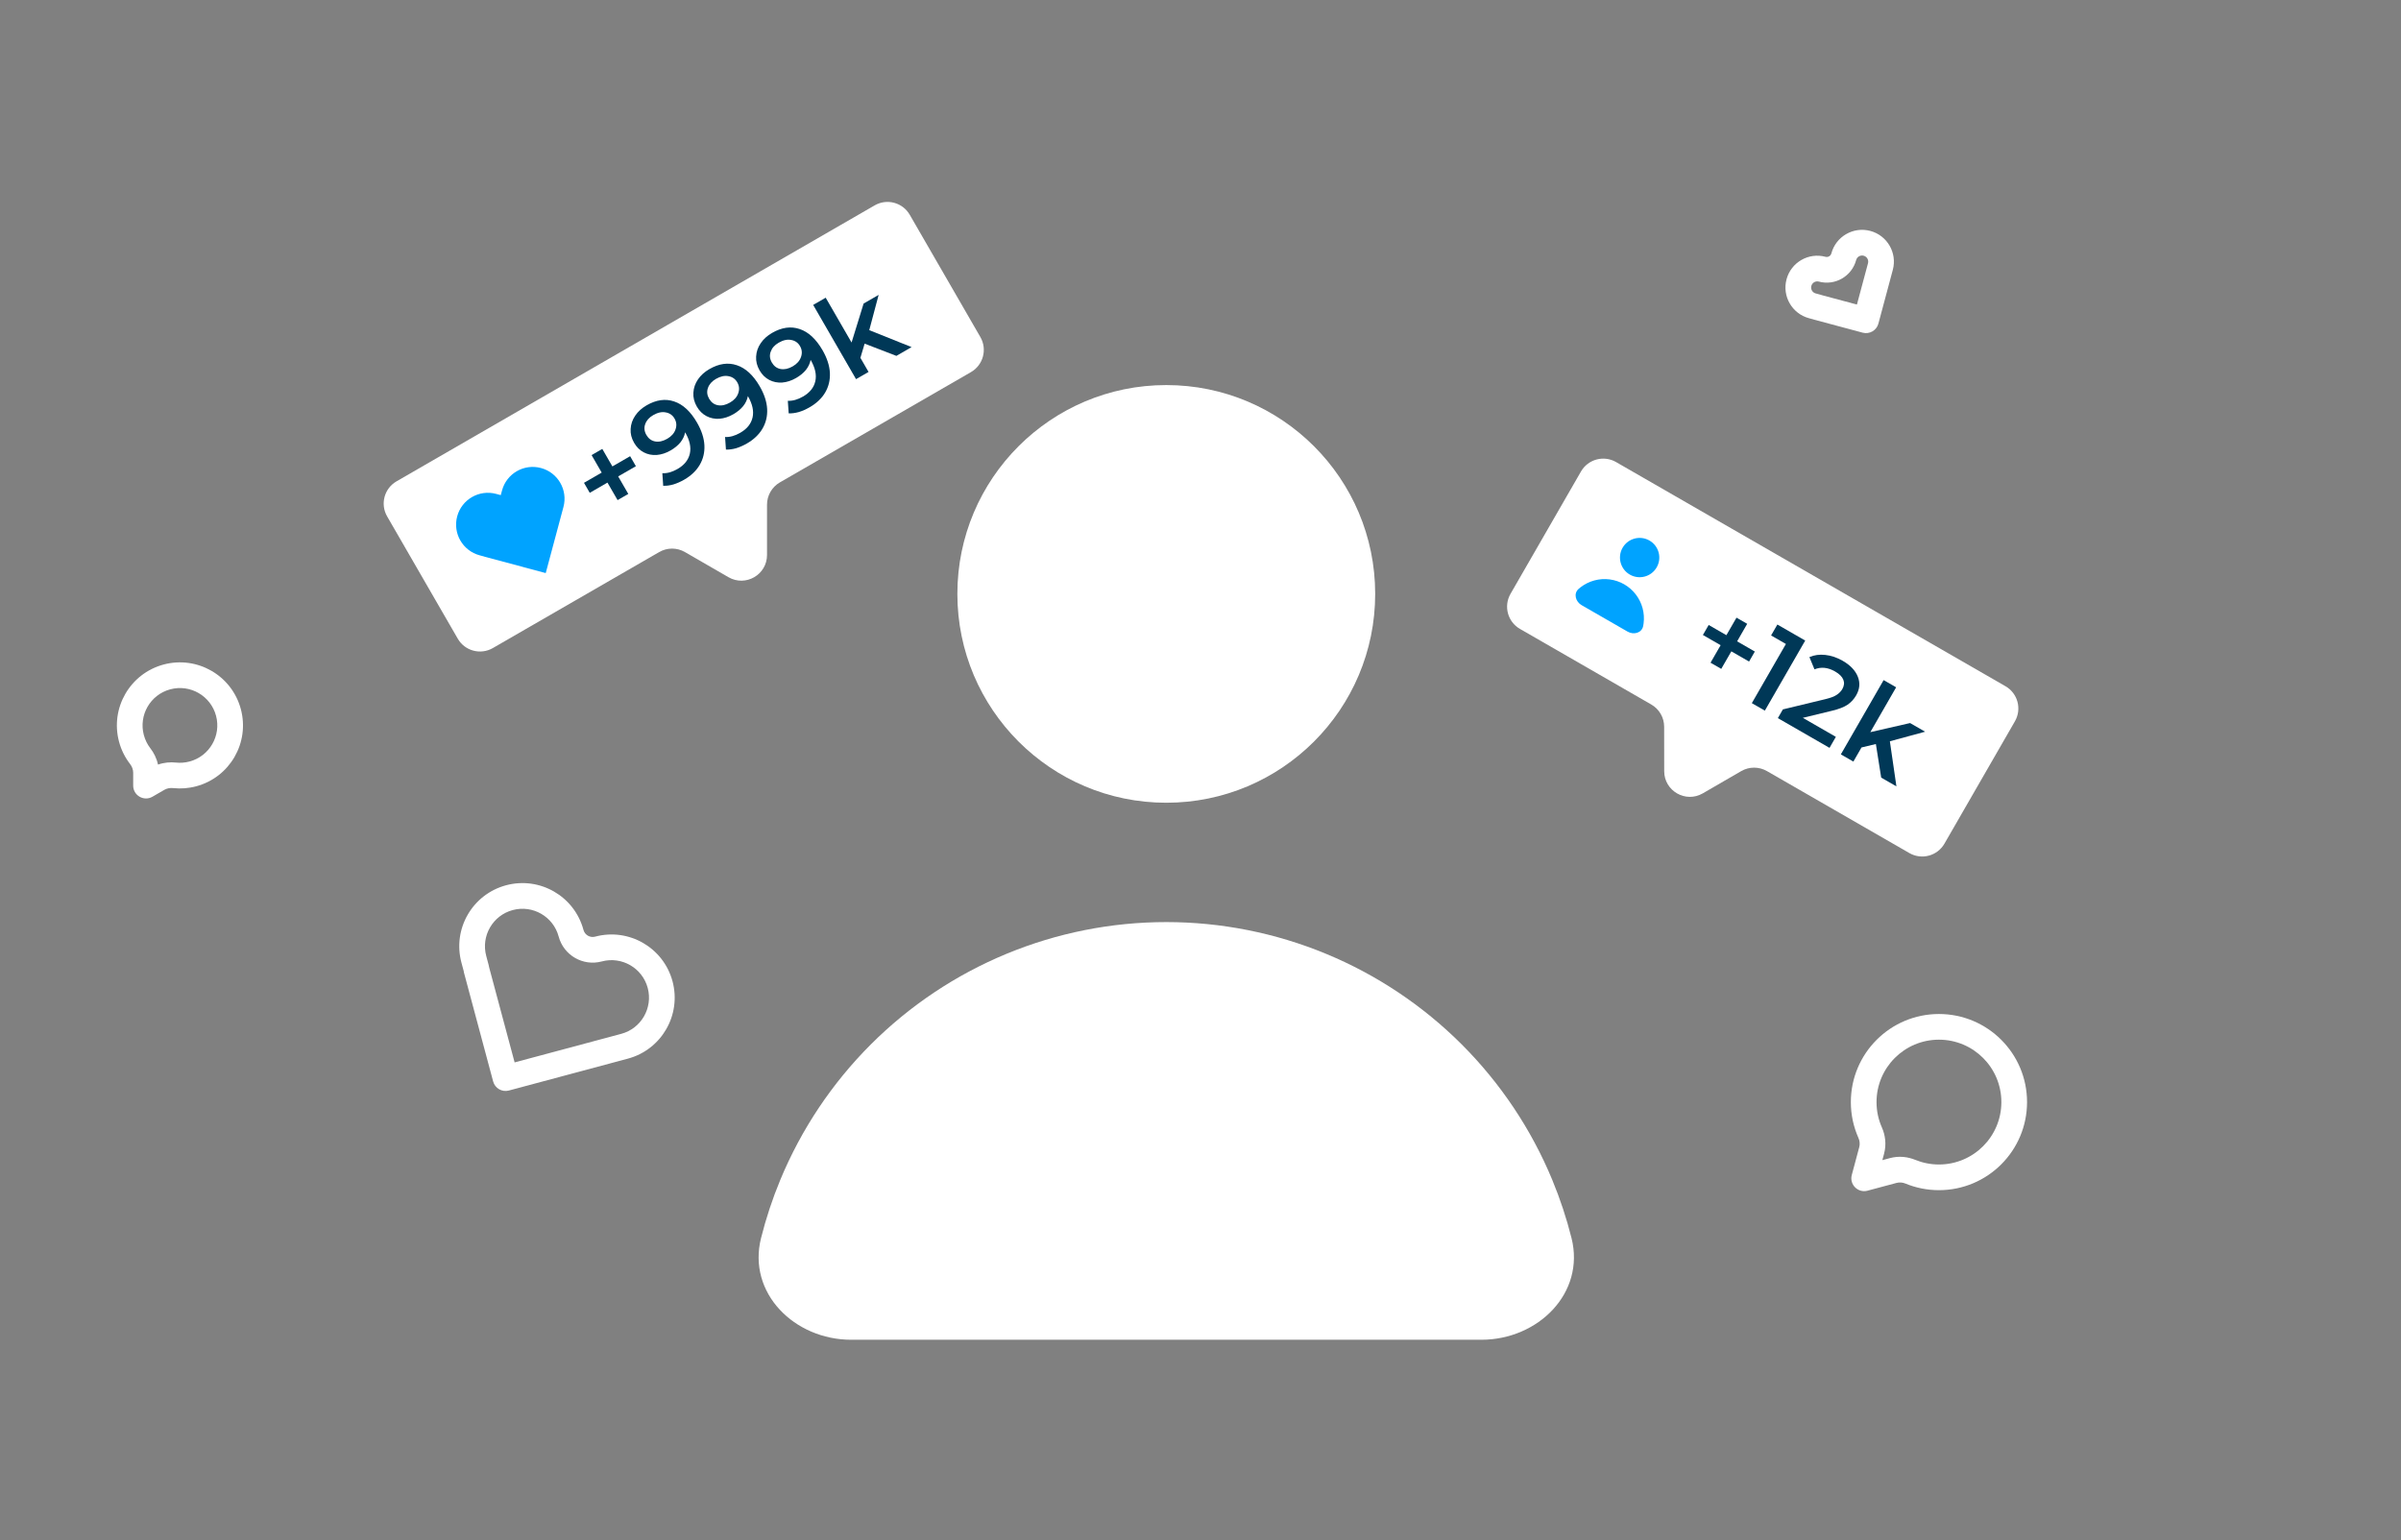
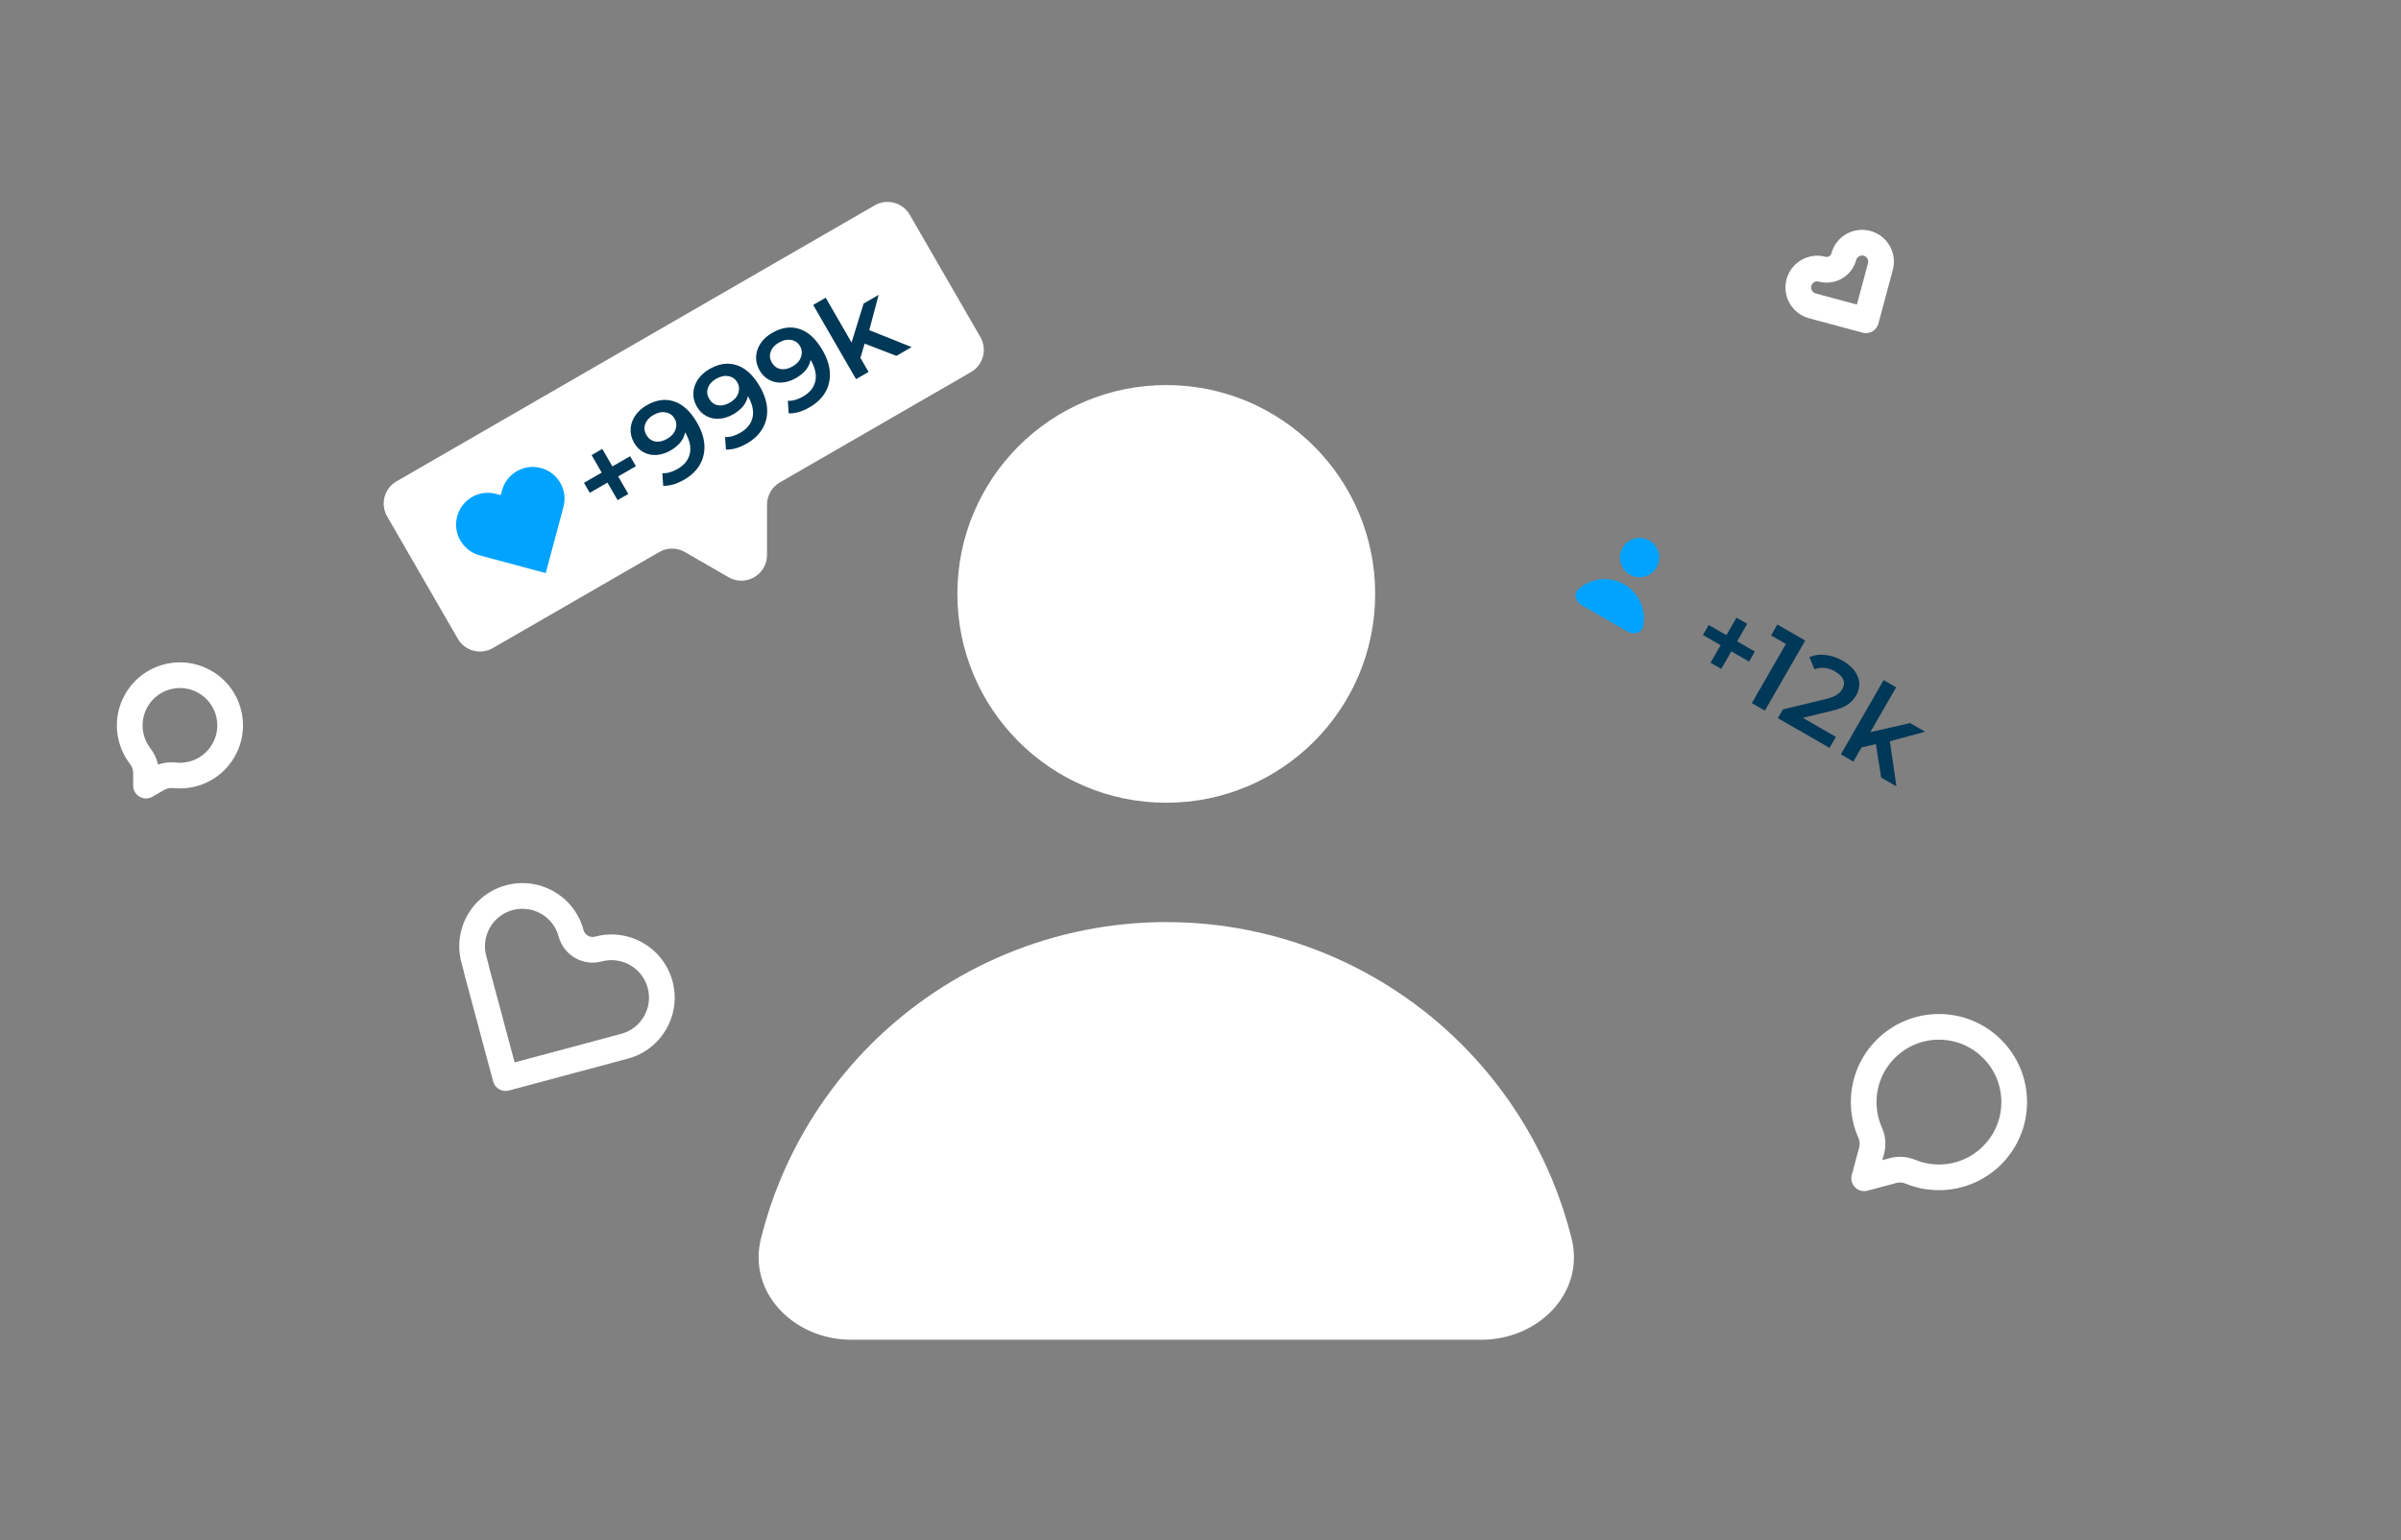
<svg xmlns="http://www.w3.org/2000/svg" width="187" height="120" viewBox="0 0 187 120" fill="none">
  <rect x="0" y="0" width="187" height="120" fill="#808080" stroke="none" />
  <path fill-rule="evenodd" clip-rule="evenodd" d="M90.835 62.54C99.82 62.54 107.105 55.256 107.105 46.27C107.105 37.284 99.82 30 90.835 30C81.849 30 74.564 37.284 74.564 46.27C74.564 55.256 81.849 62.54 90.835 62.54ZM60.771 91.925C60.16 93.401 59.66 94.916 59.273 96.458C58.197 100.744 61.876 104.378 66.294 104.378H90.835H115.375C119.793 104.378 123.472 100.744 122.397 96.458C122.01 94.916 121.509 93.401 120.898 91.925C119.263 87.977 116.866 84.39 113.844 81.368C110.822 78.347 107.235 75.95 103.287 74.314C99.339 72.679 95.108 71.838 90.835 71.838C86.561 71.838 82.33 72.679 78.382 74.314C74.434 75.95 70.847 78.347 67.825 81.368C64.803 84.39 62.407 87.977 60.771 91.925Z" fill="white" />
-   <path fill-rule="evenodd" clip-rule="evenodd" d="M156.931 56.195C157.482 55.237 157.153 54.015 156.196 53.464L125.865 35.998C124.908 35.447 123.685 35.776 123.134 36.733L117.645 46.266C117.094 47.223 117.423 48.446 118.38 48.997L128.609 54.887C129.228 55.244 129.61 55.904 129.611 56.618L129.615 60.082C129.617 61.622 131.285 62.582 132.617 61.811L135.615 60.075C136.233 59.717 136.996 59.717 137.615 60.073L148.711 66.462C149.668 67.014 150.891 66.684 151.442 65.727L156.931 56.195Z" fill="white" />
  <path d="M136.225 51.541L134.844 50.746L134.058 52.111L133.224 51.631L134.01 50.266L132.629 49.471L133.079 48.691L134.459 49.486L135.245 48.121L136.079 48.601L135.294 49.966L136.674 50.761L136.225 51.541Z" fill="#003857" />
  <path d="M140.598 49.905L137.454 55.364L136.44 54.781L139.094 50.171L137.94 49.507L138.429 48.656L140.598 49.905Z" fill="#003857" />
  <path d="M142.985 57.407L142.491 58.265L138.467 55.948L138.857 55.269L142.211 54.459C142.59 54.365 142.871 54.257 143.053 54.133C143.243 54.007 143.388 53.859 143.486 53.687C143.633 53.432 143.66 53.188 143.566 52.954C143.472 52.72 143.259 52.507 142.926 52.315C142.37 51.995 141.834 51.939 141.319 52.148L140.924 51.194C141.302 51.03 141.715 50.974 142.163 51.025C142.62 51.073 143.072 51.226 143.519 51.483C144.112 51.825 144.504 52.238 144.696 52.722C144.888 53.206 144.845 53.69 144.566 54.174C144.396 54.47 144.173 54.713 143.899 54.901C143.624 55.089 143.214 55.248 142.669 55.377L140.411 55.925L142.985 57.407Z" fill="#003857" />
  <path d="M146.101 57.966L144.981 58.234L144.348 59.334L143.373 58.773L146.705 52.986L147.68 53.547L145.668 57.041L148.766 56.332L149.936 57.006L147.191 57.752L147.701 61.265L146.516 60.583L146.101 57.966Z" fill="#003857" />
  <path fill-rule="evenodd" clip-rule="evenodd" d="M126.938 44.766C127.671 45.188 128.607 44.936 129.029 44.203C129.451 43.47 129.199 42.534 128.466 42.112C127.734 41.69 126.797 41.942 126.375 42.675C125.953 43.407 126.205 44.344 126.938 44.766ZM123.106 45.75C123.053 45.791 123 45.834 122.95 45.879C122.535 46.244 122.707 46.873 123.186 47.149L124.973 48.178L126.761 49.207C127.239 49.483 127.87 49.316 127.977 48.774C127.99 48.708 128.001 48.641 128.01 48.574C128.062 48.175 128.035 47.77 127.931 47.382C127.826 46.993 127.646 46.63 127.401 46.311C127.156 45.992 126.85 45.724 126.502 45.524C126.153 45.323 125.768 45.193 125.37 45.141C124.971 45.089 124.566 45.116 124.177 45.221C123.789 45.325 123.425 45.505 123.106 45.75Z" fill="#00A3FF" />
  <path fill-rule="evenodd" clip-rule="evenodd" d="M70.855 16.732C70.303 15.775 69.079 15.448 68.123 16L30.884 37.5C29.927 38.052 29.599 39.276 30.152 40.232L35.652 49.758C36.204 50.715 37.427 51.043 38.384 50.49L51.343 43.009C51.961 42.651 52.724 42.651 53.343 43.009L56.739 44.97C58.073 45.739 59.739 44.777 59.739 43.238L59.739 39.316C59.739 38.601 60.12 37.941 60.739 37.583L75.623 28.99C76.579 28.438 76.907 27.215 76.355 26.258L70.855 16.732Z" fill="white" />
  <path d="M49.526 36.321L48.146 37.117L48.934 38.481L48.1 38.963L47.312 37.599L45.933 38.395L45.483 37.616L46.862 36.82L46.075 35.456L46.909 34.974L47.696 36.338L49.076 35.542L49.526 36.321Z" fill="#003857" />
  <path d="M50.361 31.578C51.109 31.146 51.824 31.045 52.504 31.276C53.19 31.504 53.785 32.054 54.288 32.927C54.642 33.54 54.834 34.129 54.862 34.695C54.888 35.255 54.764 35.767 54.491 36.229C54.22 36.684 53.819 37.064 53.289 37.37C53.008 37.532 52.727 37.656 52.445 37.743C52.164 37.822 51.9 37.856 51.653 37.847L51.586 36.867C51.958 36.888 52.354 36.777 52.775 36.534C53.3 36.231 53.617 35.833 53.728 35.34C53.838 34.846 53.718 34.296 53.367 33.688L53.362 33.68C53.309 33.96 53.186 34.222 52.994 34.464C52.798 34.702 52.545 34.911 52.233 35.091C51.874 35.298 51.513 35.416 51.15 35.446C50.783 35.471 50.445 35.402 50.137 35.241C49.829 35.079 49.579 34.832 49.387 34.499C49.183 34.146 49.093 33.786 49.117 33.419C49.137 33.047 49.256 32.701 49.474 32.381C49.691 32.062 49.987 31.794 50.361 31.578ZM51.969 34.183C52.296 33.994 52.51 33.753 52.611 33.459C52.717 33.162 52.692 32.879 52.536 32.609C52.383 32.344 52.155 32.184 51.854 32.13C51.554 32.067 51.228 32.138 50.874 32.342C50.557 32.525 50.35 32.759 50.251 33.044C50.15 33.325 50.18 33.605 50.342 33.886C50.507 34.171 50.736 34.34 51.03 34.393C51.323 34.445 51.636 34.375 51.969 34.183Z" fill="#003857" />
  <path d="M55.248 28.757C55.996 28.325 56.71 28.224 57.391 28.455C58.076 28.682 58.671 29.233 59.175 30.106C59.529 30.719 59.72 31.308 59.749 31.874C59.775 32.434 59.651 32.945 59.377 33.408C59.106 33.862 58.706 34.243 58.176 34.549C57.895 34.711 57.614 34.835 57.331 34.922C57.051 35.001 56.787 35.035 56.539 35.026L56.472 34.046C56.844 34.067 57.241 33.956 57.662 33.712C58.187 33.41 58.504 33.011 58.614 32.518C58.724 32.025 58.604 31.475 58.253 30.867L58.249 30.859C58.196 31.139 58.073 31.4 57.88 31.643C57.685 31.881 57.431 32.089 57.12 32.269C56.761 32.476 56.4 32.595 56.036 32.625C55.669 32.649 55.332 32.581 55.024 32.419C54.716 32.258 54.466 32.011 54.274 31.678C54.07 31.325 53.98 30.965 54.003 30.598C54.024 30.225 54.143 29.88 54.36 29.56C54.578 29.241 54.873 28.973 55.248 28.757ZM56.855 31.362C57.183 31.173 57.397 30.931 57.497 30.638C57.603 30.341 57.578 30.058 57.422 29.788C57.269 29.523 57.042 29.363 56.74 29.308C56.441 29.246 56.114 29.316 55.761 29.52C55.444 29.703 55.236 29.938 55.138 30.223C55.036 30.503 55.067 30.784 55.229 31.064C55.394 31.35 55.623 31.519 55.916 31.571C56.21 31.624 56.523 31.554 56.855 31.362Z" fill="#003857" />
  <path d="M60.134 25.936C60.882 25.503 61.597 25.403 62.277 25.634C62.963 25.861 63.558 26.411 64.062 27.284C64.416 27.898 64.607 28.487 64.636 29.052C64.661 29.613 64.537 30.124 64.264 30.587C63.993 31.041 63.592 31.421 63.062 31.727C62.782 31.889 62.5 32.014 62.218 32.101C61.938 32.179 61.674 32.214 61.426 32.205L61.359 31.225C61.731 31.245 62.128 31.134 62.548 30.891C63.073 30.588 63.391 30.19 63.501 29.697C63.611 29.204 63.491 28.653 63.14 28.045L63.135 28.038C63.082 28.318 62.959 28.579 62.767 28.822C62.572 29.059 62.318 29.268 62.006 29.448C61.648 29.655 61.286 29.773 60.923 29.803C60.556 29.828 60.218 29.76 59.91 29.598C59.602 29.436 59.352 29.189 59.16 28.857C58.956 28.503 58.866 28.143 58.89 27.776C58.91 27.404 59.029 27.058 59.247 26.739C59.464 26.419 59.76 26.151 60.134 25.936ZM61.742 28.541C62.069 28.352 62.283 28.11 62.384 27.817C62.49 27.52 62.465 27.236 62.309 26.966C62.156 26.701 61.928 26.541 61.627 26.487C61.327 26.424 61.001 26.495 60.648 26.699C60.331 26.882 60.123 27.116 60.025 27.402C59.923 27.682 59.953 27.962 60.115 28.243C60.28 28.529 60.51 28.698 60.803 28.75C61.096 28.802 61.41 28.733 61.742 28.541Z" fill="#003857" />
  <path d="M67.341 26.773L67.012 27.878L67.647 28.977L66.672 29.539L63.334 23.756L64.308 23.193L66.324 26.685L67.262 23.649L68.432 22.974L67.701 25.723L70.998 27.042L69.814 27.726L67.341 26.773Z" fill="#003857" />
  <path fill-rule="evenodd" clip-rule="evenodd" d="M42.132 36.462C43.454 36.816 44.238 38.175 43.884 39.496L42.504 44.648L37.718 43.365L37.719 43.36L37.358 43.264C36.037 42.909 35.253 41.551 35.607 40.23C35.961 38.908 37.319 38.124 38.641 38.478L39.002 38.575L39.099 38.214C39.453 36.892 40.811 36.108 42.132 36.462Z" fill="#00A3FF" />
  <path fill-rule="evenodd" clip-rule="evenodd" d="M145.488 20.507C145.556 20.253 145.405 19.991 145.151 19.923C144.896 19.855 144.634 20.006 144.566 20.26C144.227 21.527 142.925 22.278 141.659 21.939C141.404 21.871 141.143 22.022 141.075 22.276C141.006 22.531 141.158 22.792 141.412 22.86L141.77 22.956C141.819 22.97 141.867 22.984 141.913 23L144.625 23.727L145.488 20.507ZM147.42 21.025C147.774 19.703 146.99 18.345 145.668 17.991C144.347 17.637 142.988 18.421 142.634 19.743C142.581 19.942 142.376 20.06 142.177 20.007C140.855 19.653 139.497 20.437 139.143 21.759C138.789 23.08 139.573 24.438 140.894 24.792L141.253 24.888C141.254 24.889 141.255 24.89 141.255 24.892C141.254 24.893 141.255 24.895 141.257 24.895L145.073 25.918C145.607 26.061 146.155 25.744 146.298 25.211L147.42 21.025Z" fill="white" />
  <path fill-rule="evenodd" clip-rule="evenodd" d="M48.382 80.546C49.94 80.129 50.864 78.527 50.447 76.969C50.029 75.412 48.428 74.487 46.87 74.904C45.41 75.296 43.904 74.431 43.511 72.966C43.094 71.408 41.492 70.484 39.935 70.901C38.377 71.318 37.452 72.92 37.87 74.477L35.938 74.995C35.235 72.37 36.792 69.672 39.417 68.969C42.042 68.266 44.74 69.823 45.443 72.448C45.549 72.844 45.957 73.079 46.352 72.973C48.977 72.269 51.675 73.827 52.379 76.452C53.082 79.077 51.524 81.775 48.899 82.478L39.632 84.961C39.099 85.104 38.551 84.787 38.408 84.254L36.121 75.719C36.12 75.717 36.122 75.714 36.125 75.713C36.128 75.712 36.129 75.709 36.129 75.706L35.938 74.995L37.87 74.477L38.06 75.189C38.079 75.257 38.093 75.325 38.104 75.393L40.081 82.77L48.382 80.546Z" fill="white" />
  <path fill-rule="evenodd" clip-rule="evenodd" d="M151.013 90.724C153.699 90.724 155.875 88.547 155.875 85.862C155.875 83.177 153.699 81 151.013 81C148.328 81 146.152 83.177 146.152 85.862C146.152 86.568 146.301 87.234 146.568 87.834C146.83 88.424 146.937 89.148 146.739 89.885L146.605 90.385L147.198 90.226C147.903 90.037 148.596 90.127 149.168 90.362C149.734 90.594 150.356 90.724 151.013 90.724ZM157.875 85.862C157.875 89.651 154.803 92.724 151.013 92.724C150.091 92.724 149.211 92.541 148.408 92.211C148.188 92.121 147.945 92.096 147.716 92.158L145.45 92.765C144.706 92.964 144.026 92.284 144.225 91.54L144.807 89.368C144.871 89.128 144.841 88.874 144.74 88.647C144.362 87.796 144.152 86.853 144.152 85.862C144.152 82.072 147.224 79 151.013 79C154.803 79 157.875 82.072 157.875 85.862Z" fill="white" />
  <path fill-rule="evenodd" clip-rule="evenodd" d="M14.767 59.327C16.32 58.91 17.241 57.315 16.825 55.762C16.409 54.209 14.813 53.288 13.261 53.704C11.708 54.12 10.787 55.716 11.203 57.269C11.307 57.656 11.482 58 11.708 58.294C11.973 58.636 12.199 59.069 12.307 59.569C12.79 59.398 13.277 59.365 13.706 59.411C14.049 59.447 14.407 59.423 14.767 59.327ZM18.757 55.244C19.459 57.864 17.905 60.556 15.285 61.258C14.683 61.42 14.077 61.462 13.493 61.399C13.257 61.374 13.015 61.412 12.81 61.53L11.873 62.071C11.207 62.456 10.373 61.975 10.373 61.205L10.373 60.198C10.373 59.949 10.277 59.713 10.126 59.516C9.74 59.017 9.444 58.434 9.271 57.786C8.569 55.166 10.124 52.474 12.743 51.772C15.363 51.07 18.055 52.625 18.757 55.244Z" fill="white" />
</svg>